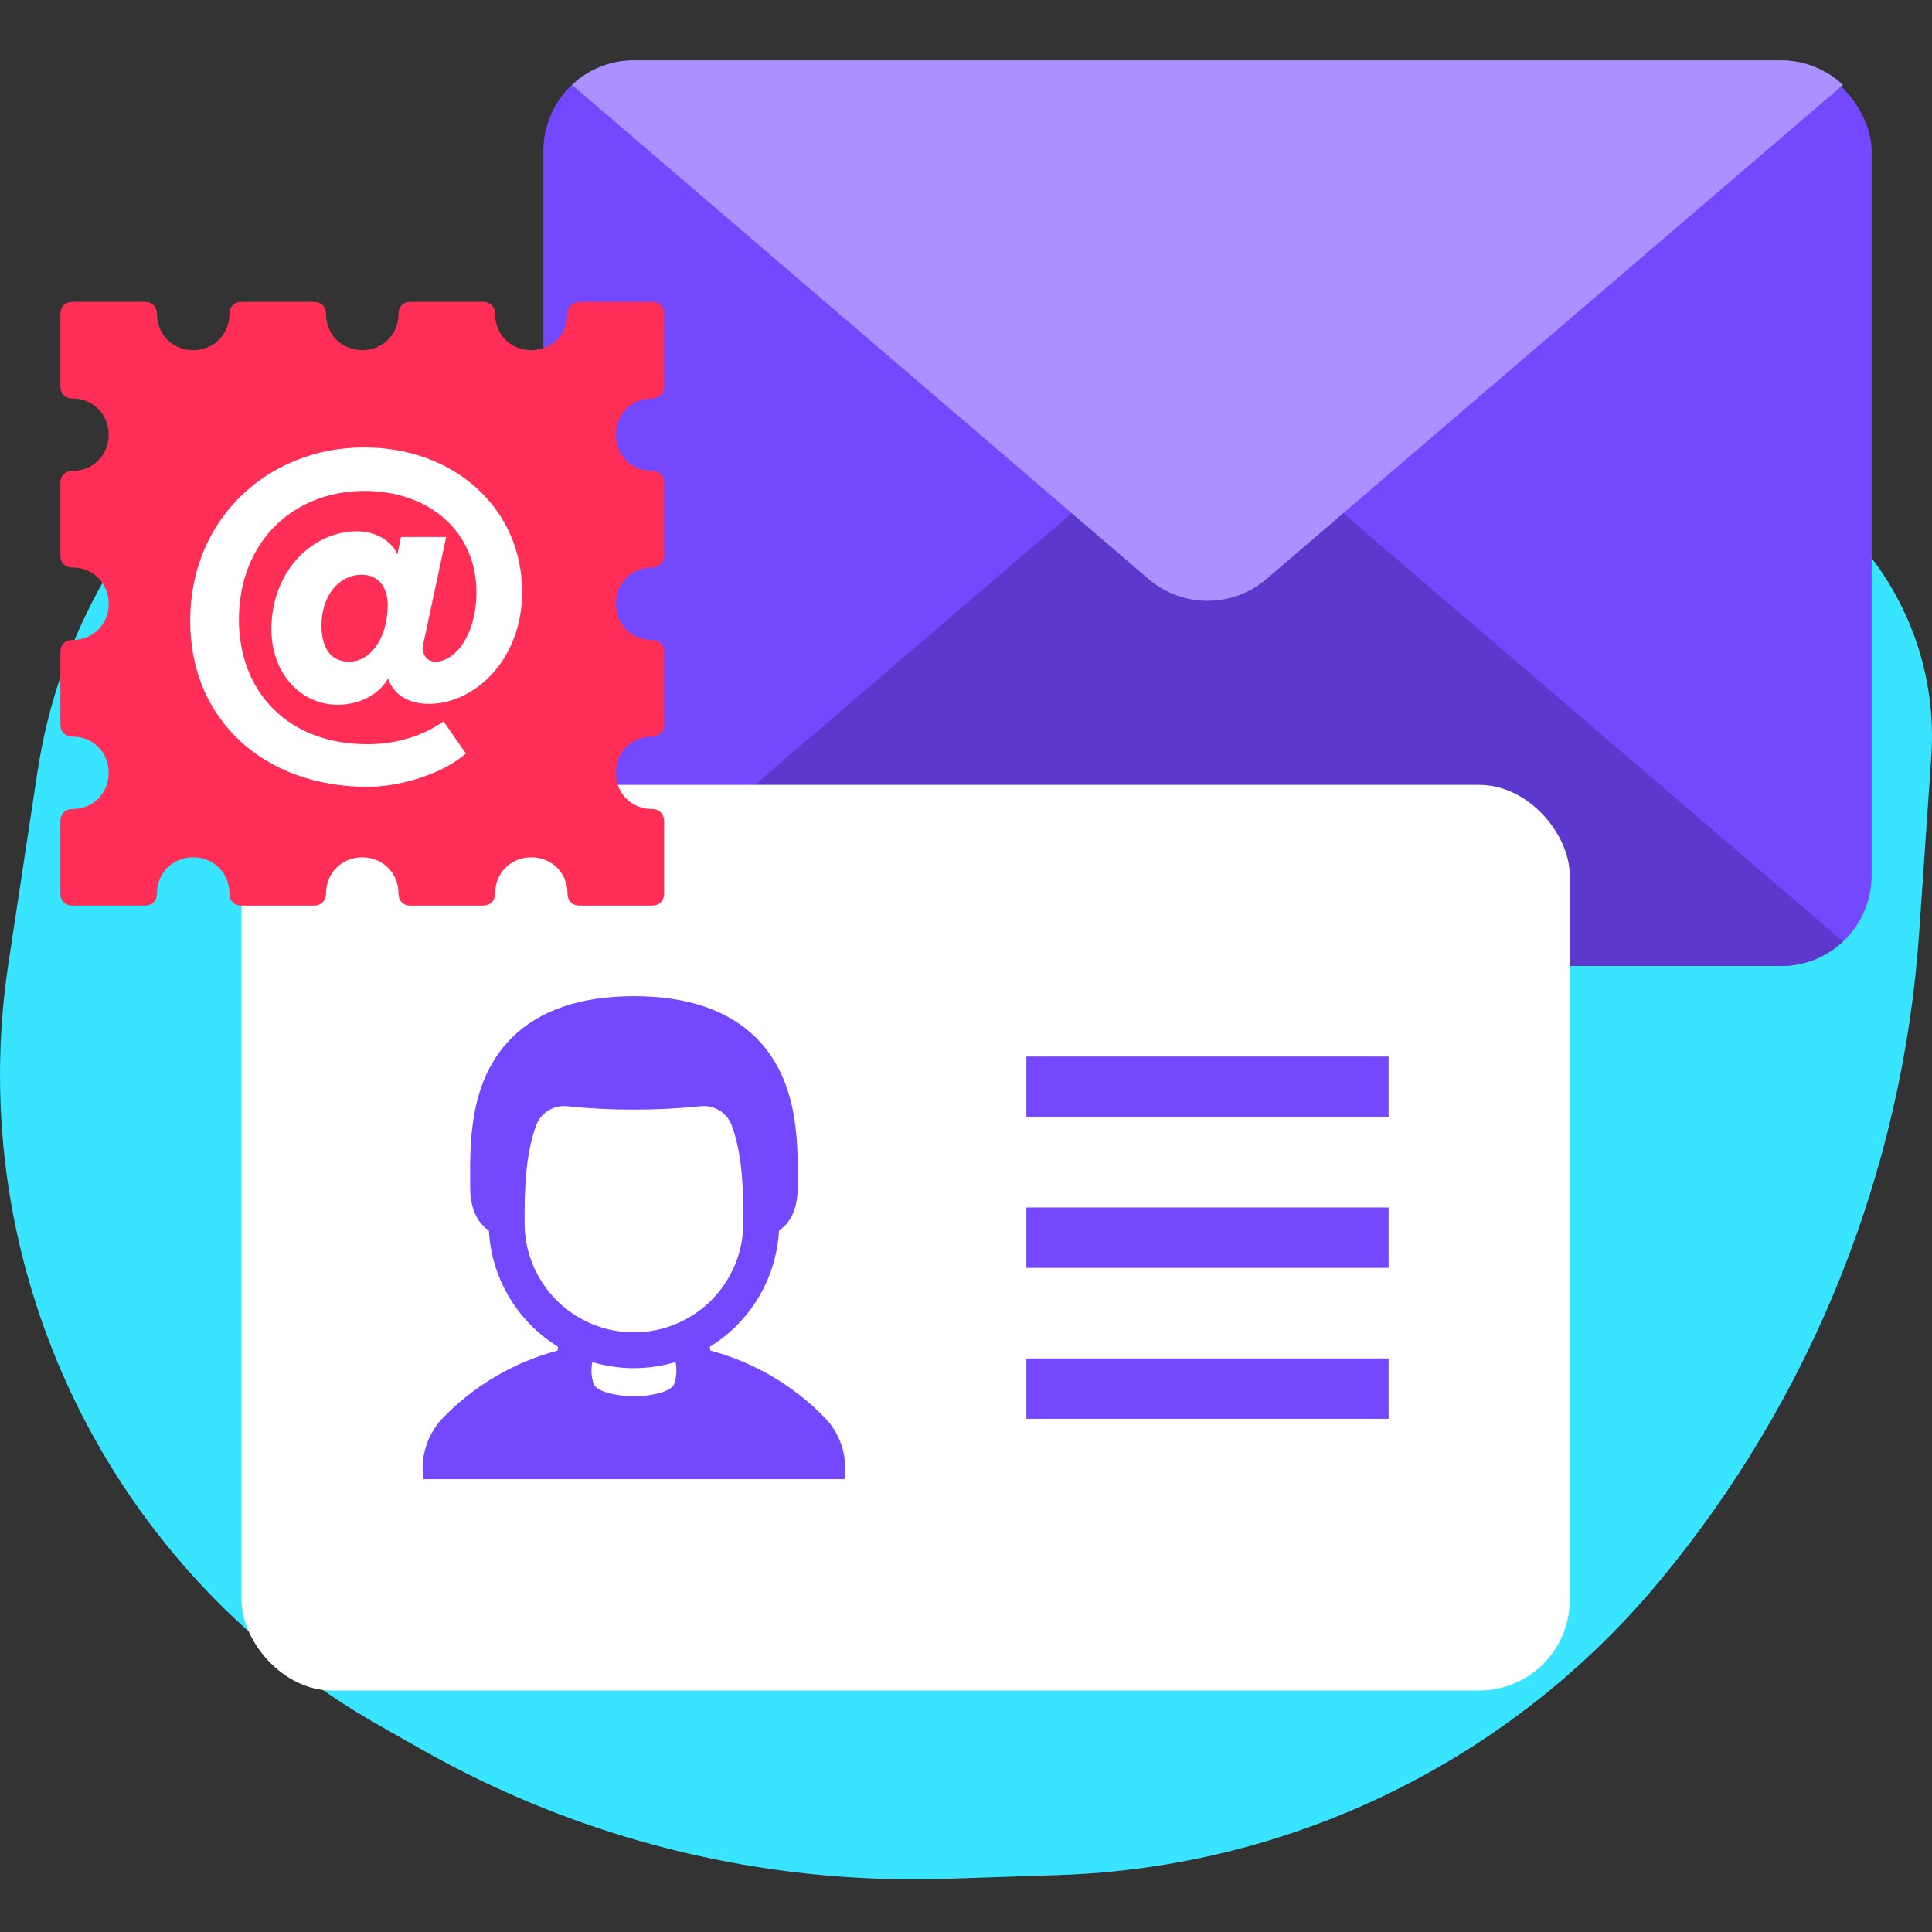
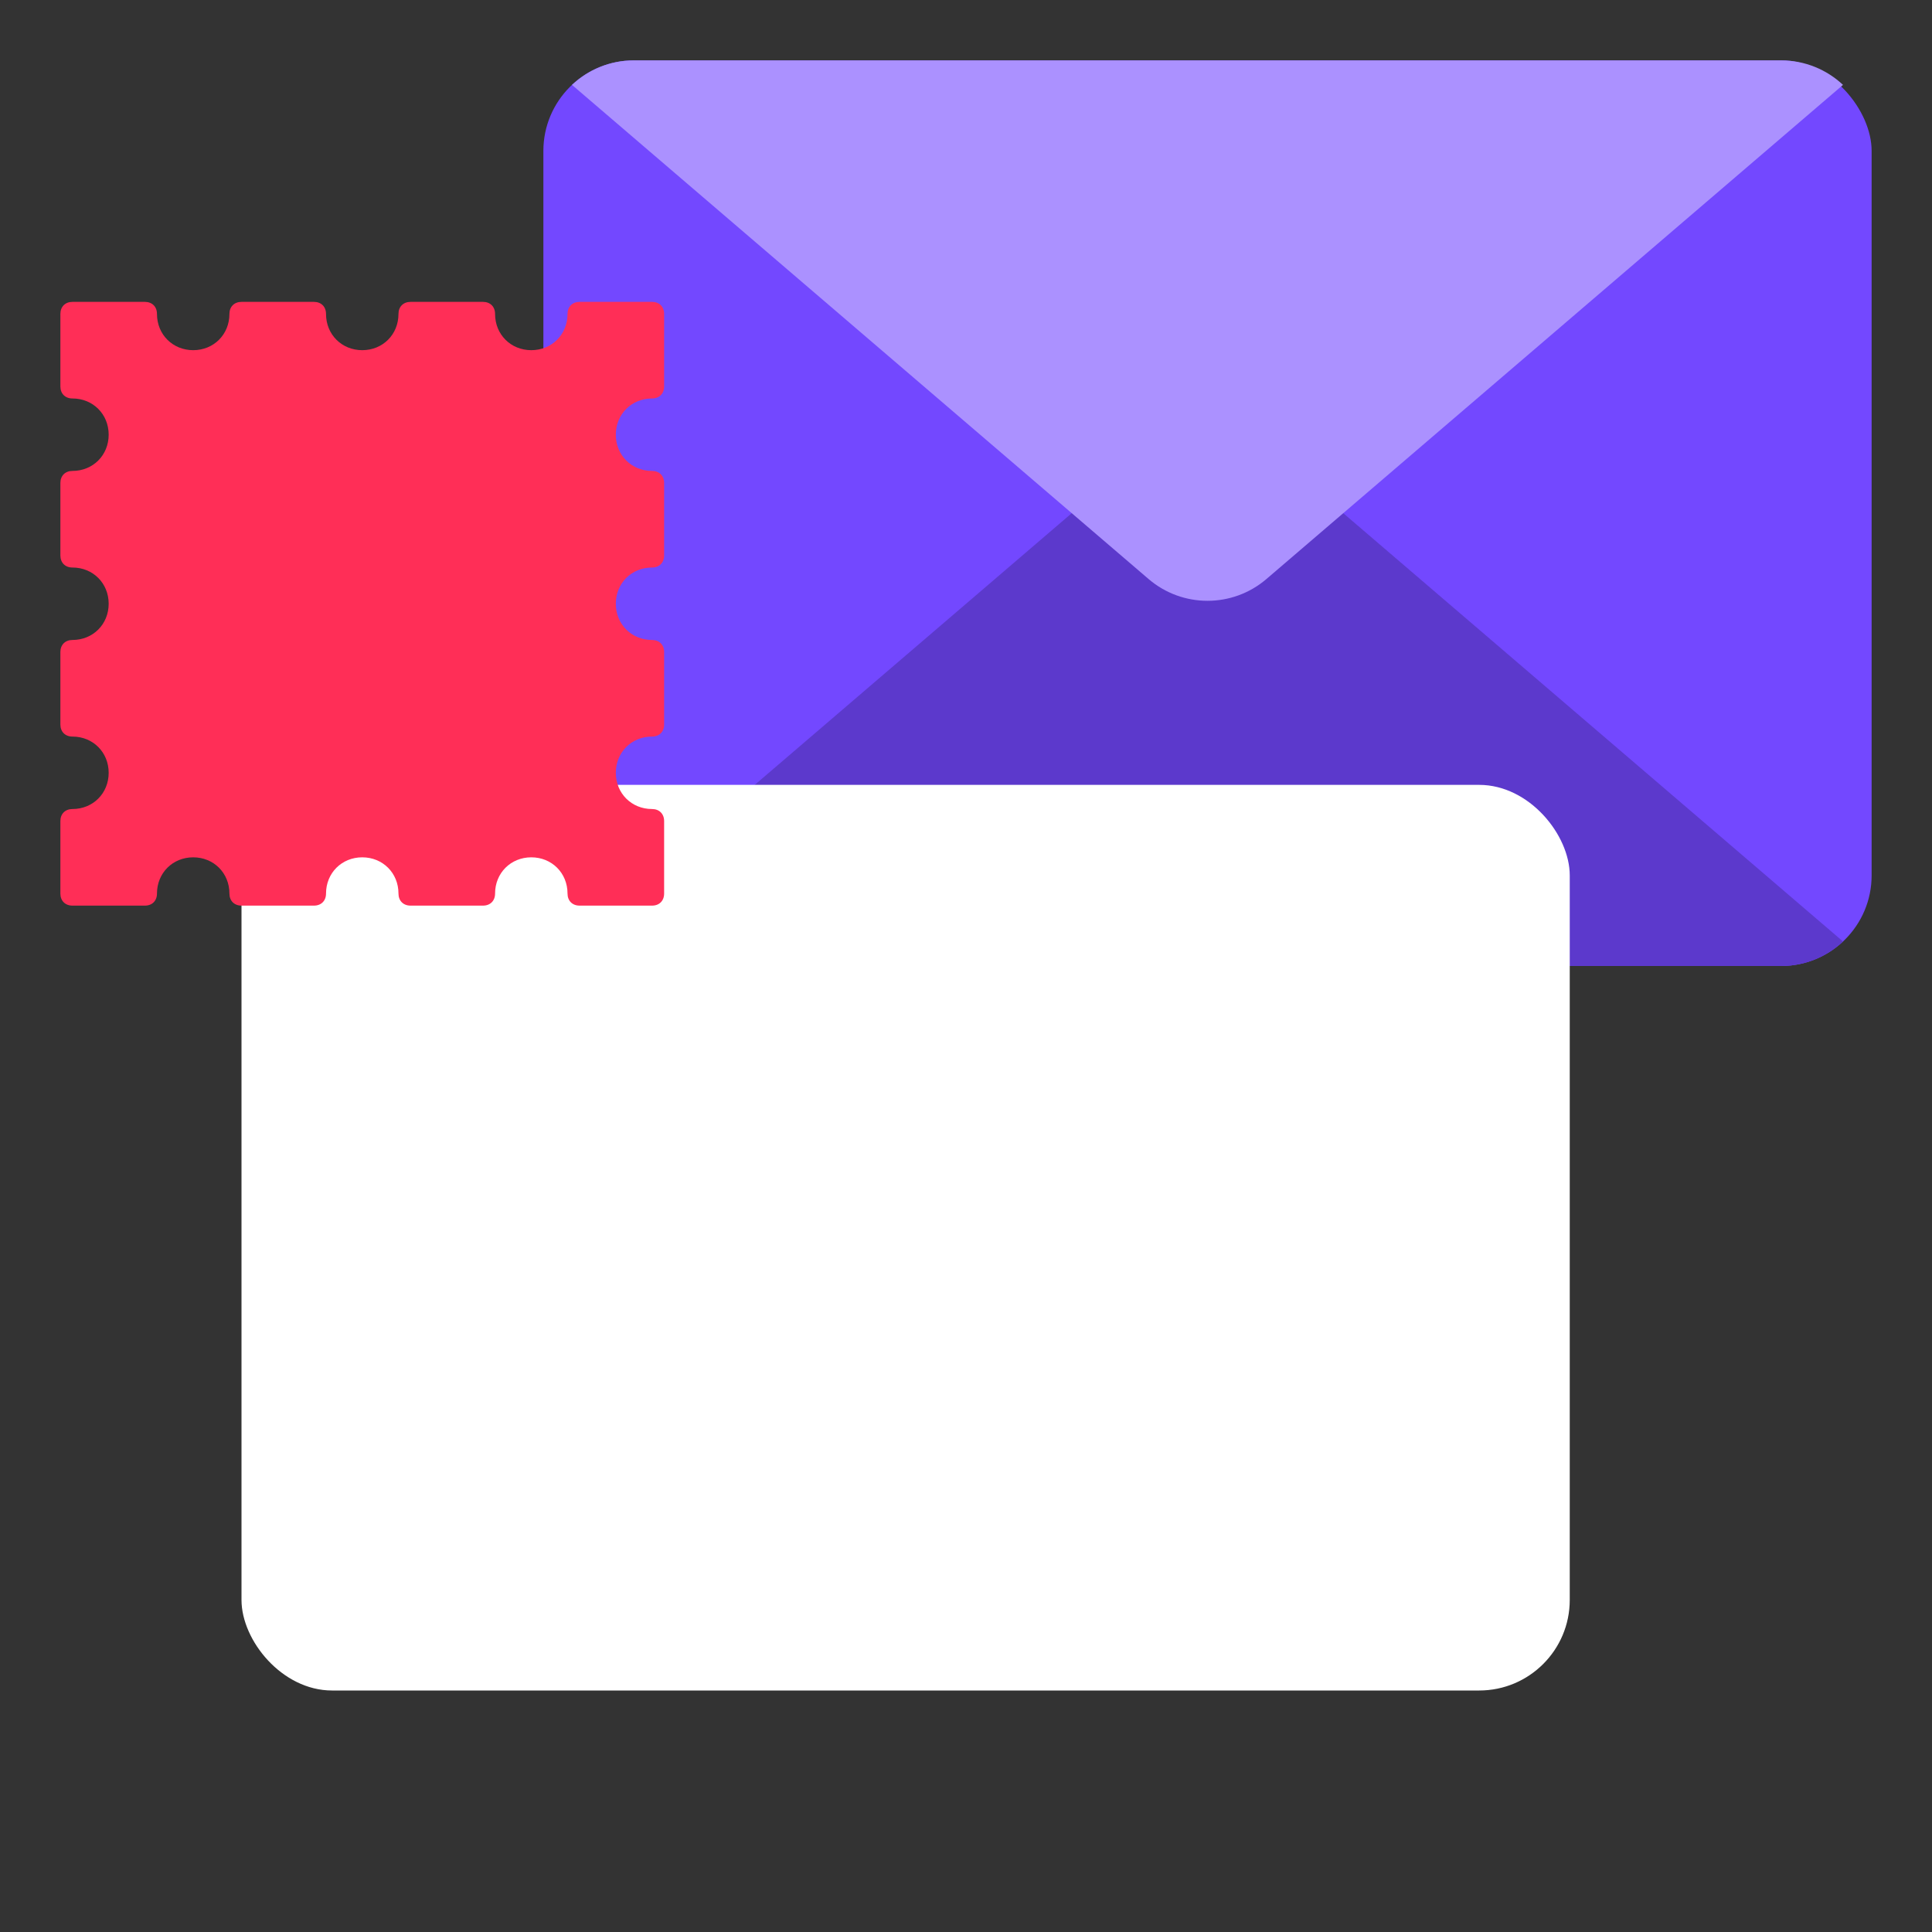
<svg xmlns="http://www.w3.org/2000/svg" width="64px" height="64px" viewBox="0 0 64 64" version="1.1">
  <rect x="0" y="0" width="64" height="64" fill="#333333" stroke="none" />
  <title>resource-icons-large/email-data</title>
  <desc>Created with Sketch.</desc>
  <defs />
  <g id="resource-icons-large/email-data" stroke="none" stroke-width="1" fill="none" fill-rule="evenodd">
-     <path d="M35.091,62.113 L31.355,62.237 C25.272,62.438 19.252,60.955 13.96,57.95 L12.559,57.155 C8.199,54.68 4.691,50.943 2.495,46.435 C0.301,41.929 -0.472,36.861 0.28,31.905 L1.243,25.555 C1.93,21.023 4.289,16.913 7.856,14.033 C11.116,11.4 15.748,11.317 19.1,13.831 L23.515,17.142 C29.667,21.756 37.959,22.317 44.676,18.574 L49.501,15.885 C51.152,14.965 53.034,14.545 54.919,14.675 C60.292,15.046 64.347,19.702 63.976,25.075 L63.574,30.908 C63.03,38.784 60.025,46.291 54.983,52.367 C50.051,58.31 42.811,61.858 35.091,62.113 Z" id="blob" fill="#38E4FF" />
    <g id="envelope" transform="translate(18, 2)">
      <rect id="body" fill="#7348FF" x="0" y="0" width="44" height="30" rx="3" />
      <path d="M43.052,29.188 C42.516,29.692 41.794,30 41,30 L3,30 C2.206,30 1.484,29.692 0.948,29.188 L20.048,12.819 C21.171,11.857 22.829,11.857 23.952,12.819 L43.052,29.188 Z" id="flap--bottom" fill="#5C39CC" />
      <path d="M3,0 L41,0 C41.794,-1.45848098e-16 42.516,0.308 43.052,0.812 L23.952,17.181 C22.829,18.143 21.171,18.143 20.048,17.181 L0.948,0.812 C1.484,0.308 2.206,1.45848098e-16 3,0 Z" id="flap--top" fill="#AB91FF" />
    </g>
    <g id="contact-card" transform="translate(8, 26)">
      <rect id="card" fill="#FFFFFF" x="0" y="0" width="44" height="30" rx="3" />
-       <path d="M26,9 L38,9 L38,11 L26,11 L26,9 Z M26,14 L38,14 L38,16 L26,16 L26,14 Z M26,19 L38,19 L38,21 L26,21 L26,19 Z" id="lines" fill="#7348FF" />
-       <path d="M19.973,23 L6.027,23 C6.025,22.985 6.023,22.97 6.021,22.955 C5.926,22.241 6.156,21.522 6.648,20.995 C7.691,19.908 9.012,19.128 10.468,18.74 C10.474,18.698 10.48,18.658 10.487,18.615 C9.254,17.857 8.425,16.586 8.231,15.152 C8.229,15.137 8.227,15.123 8.226,15.109 C8.215,15.025 8.207,14.94 8.201,14.855 C8.199,14.837 8.198,14.819 8.197,14.802 C8.196,14.789 8.194,14.776 8.194,14.763 C7.876,14.55 7.575,14.135 7.575,13.329 L7.574,13.095 C7.569,11.773 7.561,9.776 8.941,8.39 C9.86,7.468 11.225,7 13,7 C14.775,7 16.14,7.468 17.059,8.39 C18.439,9.776 18.431,11.773 18.426,13.095 L18.425,13.329 C18.425,14.135 18.124,14.55 17.806,14.763 C17.806,14.776 17.804,14.789 17.803,14.802 C17.802,14.819 17.801,14.837 17.799,14.855 C17.793,14.94 17.785,15.025 17.774,15.109 C17.773,15.123 17.771,15.137 17.769,15.152 C17.575,16.586 16.746,17.857 15.513,18.615 C15.52,18.658 15.526,18.698 15.532,18.74 C16.988,19.128 18.309,19.908 19.352,20.995 C19.844,21.522 20.074,22.241 19.979,22.955 C19.977,22.97 19.975,22.985 19.973,23 Z M9.378,14.509 C9.376,15.804 10.066,17.002 11.188,17.65 C12.309,18.298 13.691,18.298 14.812,17.65 C15.934,17.002 16.624,15.804 16.622,14.509 C16.622,13.561 16.622,12.319 16.237,11.274 C16.079,10.857 15.66,10.599 15.216,10.645 C14.48,10.721 13.74,10.758 13,10.757 C12.26,10.758 11.52,10.721 10.784,10.645 C10.34,10.599 9.921,10.857 9.763,11.274 C9.378,12.319 9.378,13.561 9.378,14.509 Z M11.622,19.12 C11.569,19.372 11.588,19.635 11.678,19.876 C11.858,20.169 12.656,20.257 13,20.257 C13.344,20.257 14.142,20.169 14.322,19.876 C14.412,19.635 14.431,19.372 14.378,19.12 C13.479,19.39 12.521,19.39 11.622,19.12 Z" id="photo" fill="#7348FF" />
    </g>
    <g id="stamp" transform="translate(2, 10)">
      <path d="M19.6,3.2 C19.84,3.2 20,3.04 20,2.8 L20,0.4 C20,0.16 19.84,0 19.6,0 L17.2,0 C16.96,0 16.8,0.16 16.8,0.4 C16.8,1.08 16.28,1.6 15.6,1.6 C14.92,1.6 14.4,1.08 14.4,0.4 C14.4,0.16 14.24,0 14,0 L11.6,0 C11.36,0 11.2,0.16 11.2,0.4 C11.2,1.08 10.68,1.6 10,1.6 C9.32,1.6 8.8,1.08 8.8,0.4 C8.8,0.16 8.64,0 8.4,0 L6,0 C5.76,0 5.6,0.16 5.6,0.4 C5.6,1.08 5.08,1.6 4.4,1.6 C3.72,1.6 3.2,1.08 3.2,0.4 C3.2,0.16 3.04,0 2.8,0 L0.4,0 C0.16,0 0,0.16 0,0.4 L0,2.8 C0,3.04 0.16,3.2 0.4,3.2 C1.08,3.2 1.6,3.72 1.6,4.4 C1.6,5.08 1.08,5.6 0.4,5.6 C0.16,5.6 0,5.76 0,6 L0,8.4 C0,8.64 0.16,8.8 0.4,8.8 C1.08,8.8 1.6,9.32 1.6,10 C1.6,10.68 1.08,11.2 0.4,11.2 C0.16,11.2 0,11.36 0,11.6 L0,14 C0,14.24 0.16,14.4 0.4,14.4 C1.08,14.4 1.6,14.92 1.6,15.6 C1.6,16.28 1.08,16.8 0.4,16.8 C0.16,16.8 0,16.96 0,17.2 L0,19.6 C0,19.84 0.16,20 0.4,20 L2.8,20 C3.04,20 3.2,19.84 3.2,19.6 C3.2,18.92 3.72,18.4 4.4,18.4 C5.08,18.4 5.6,18.92 5.6,19.6 C5.6,19.84 5.76,20 6,20 L8.4,20 C8.64,20 8.8,19.84 8.8,19.6 C8.8,18.92 9.32,18.4 10,18.4 C10.68,18.4 11.2,18.92 11.2,19.6 C11.2,19.84 11.36,20 11.6,20 L14,20 C14.24,20 14.4,19.84 14.4,19.6 C14.4,18.92 14.92,18.4 15.6,18.4 C16.28,18.4 16.8,18.92 16.8,19.6 C16.8,19.84 16.96,20 17.2,20 L19.6,20 C19.84,20 20,19.84 20,19.6 L20,17.2 C20,16.96 19.84,16.8 19.6,16.8 C18.92,16.8 18.4,16.28 18.4,15.6 C18.4,14.92 18.92,14.4 19.6,14.4 C19.84,14.4 20,14.24 20,14 L20,11.6 C20,11.36 19.84,11.2 19.6,11.2 C18.92,11.2 18.4,10.68 18.4,10 C18.4,9.32 18.92,8.8 19.6,8.8 C19.84,8.8 20,8.64 20,8.4 L20,6 C20,5.76 19.84,5.6 19.6,5.6 C18.92,5.6 18.4,5.08 18.4,4.4 C18.4,3.72 18.92,3.2 19.6,3.2 Z" fill="#FF2E57" />
-       <path d="M12.256,13.316 L12.198,13.316 C11.398,13.316 10.976,12.88 10.86,12.473 C10.525,13.054 9.856,13.345 9.187,13.345 C7.965,13.345 6.991,12.313 6.991,10.843 C6.991,8.953 8.314,7.6 9.842,7.6 C10.351,7.6 10.947,7.847 11.165,8.371 L11.282,7.789 L12.78,7.789 L12.023,11.323 C12.009,11.382 12.009,11.44 12.009,11.498 C12.009,11.716 12.169,11.92 12.416,11.92 C13.1,11.92 13.783,11.003 13.783,9.622 C13.783,7.614 12.227,6.262 10.074,6.262 C7.703,6.262 5.914,7.963 5.914,10.523 C5.914,12.88 7.5,14.654 10.176,14.654 C10.991,14.654 11.907,14.451 12.693,13.898 L13.434,14.96 C12.678,15.629 11.267,16.065 10.176,16.065 C6.773,16.065 4.3,13.869 4.3,10.567 C4.3,7.163 6.903,4.822 10.06,4.822 C13.085,4.822 15.296,6.873 15.296,9.607 C15.296,11.833 13.754,13.287 12.256,13.316 Z M10.845,10.058 C10.845,9.447 10.54,9.04 9.987,9.04 C9.187,9.04 8.649,9.782 8.649,10.713 C8.649,11.425 8.925,11.92 9.565,11.92 C10.278,11.92 10.831,11.149 10.845,10.058 Z" id="@" fill="#FFFFFF" />
    </g>
  </g>
</svg>